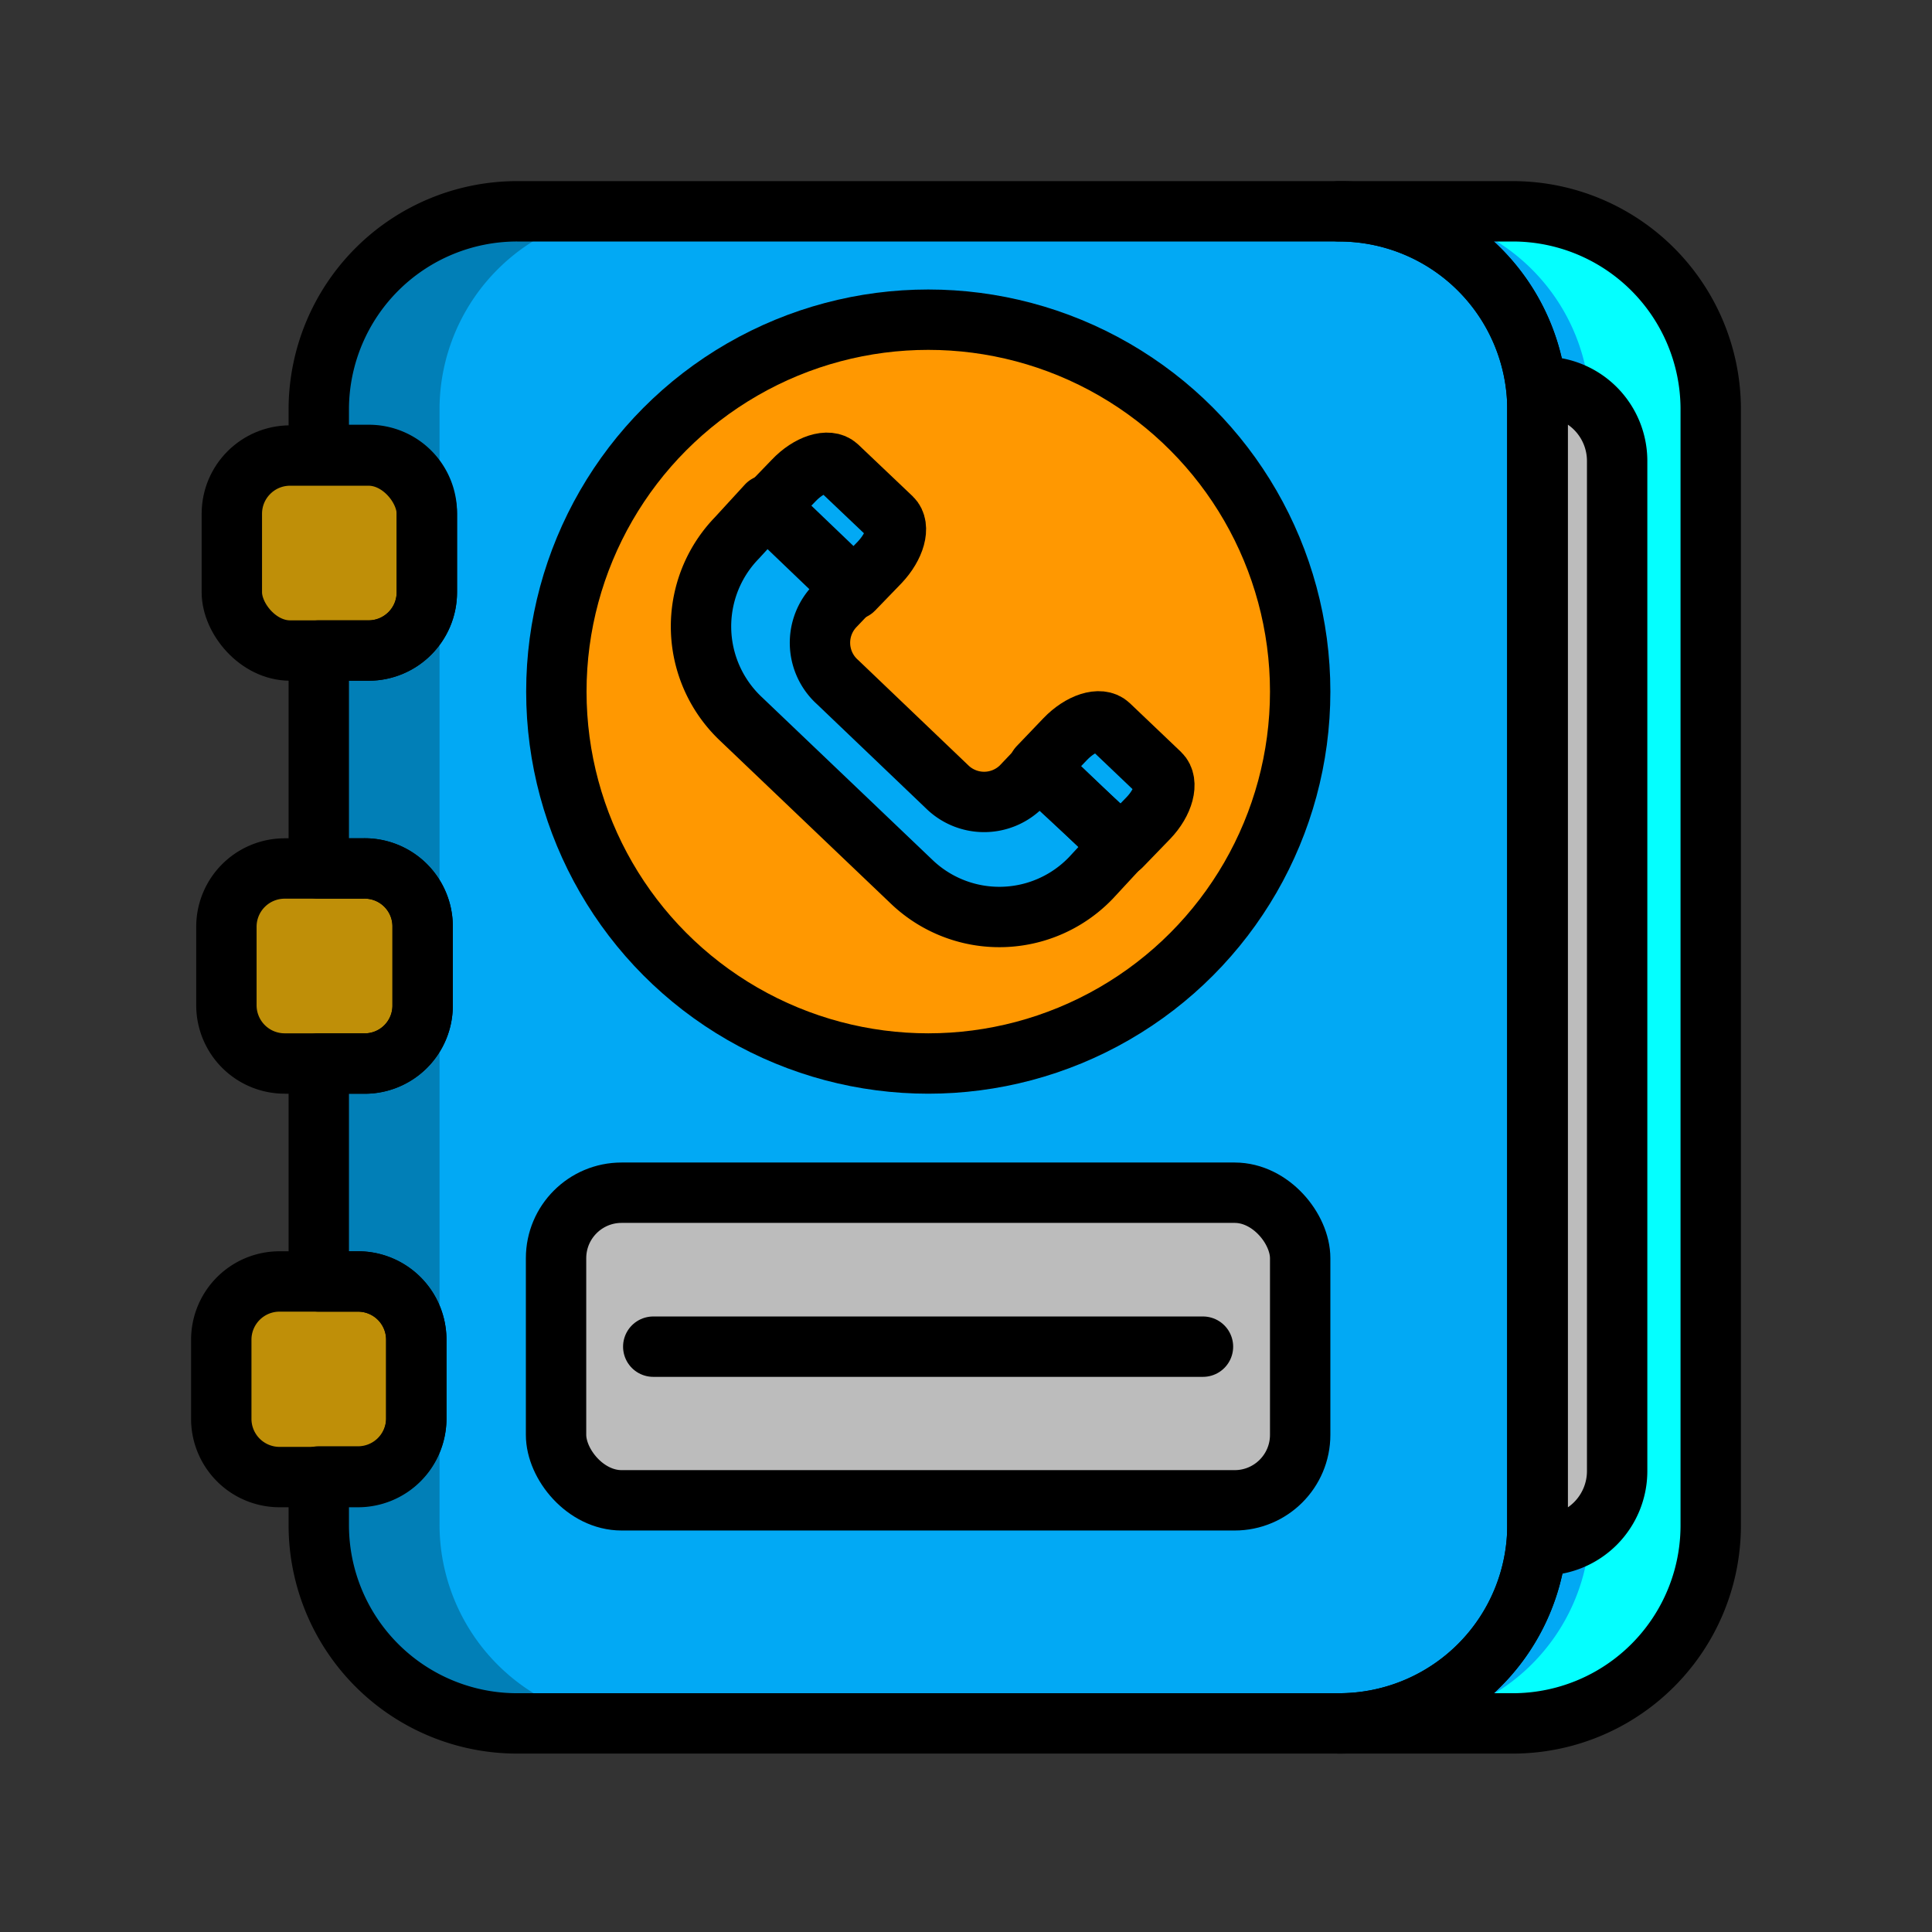
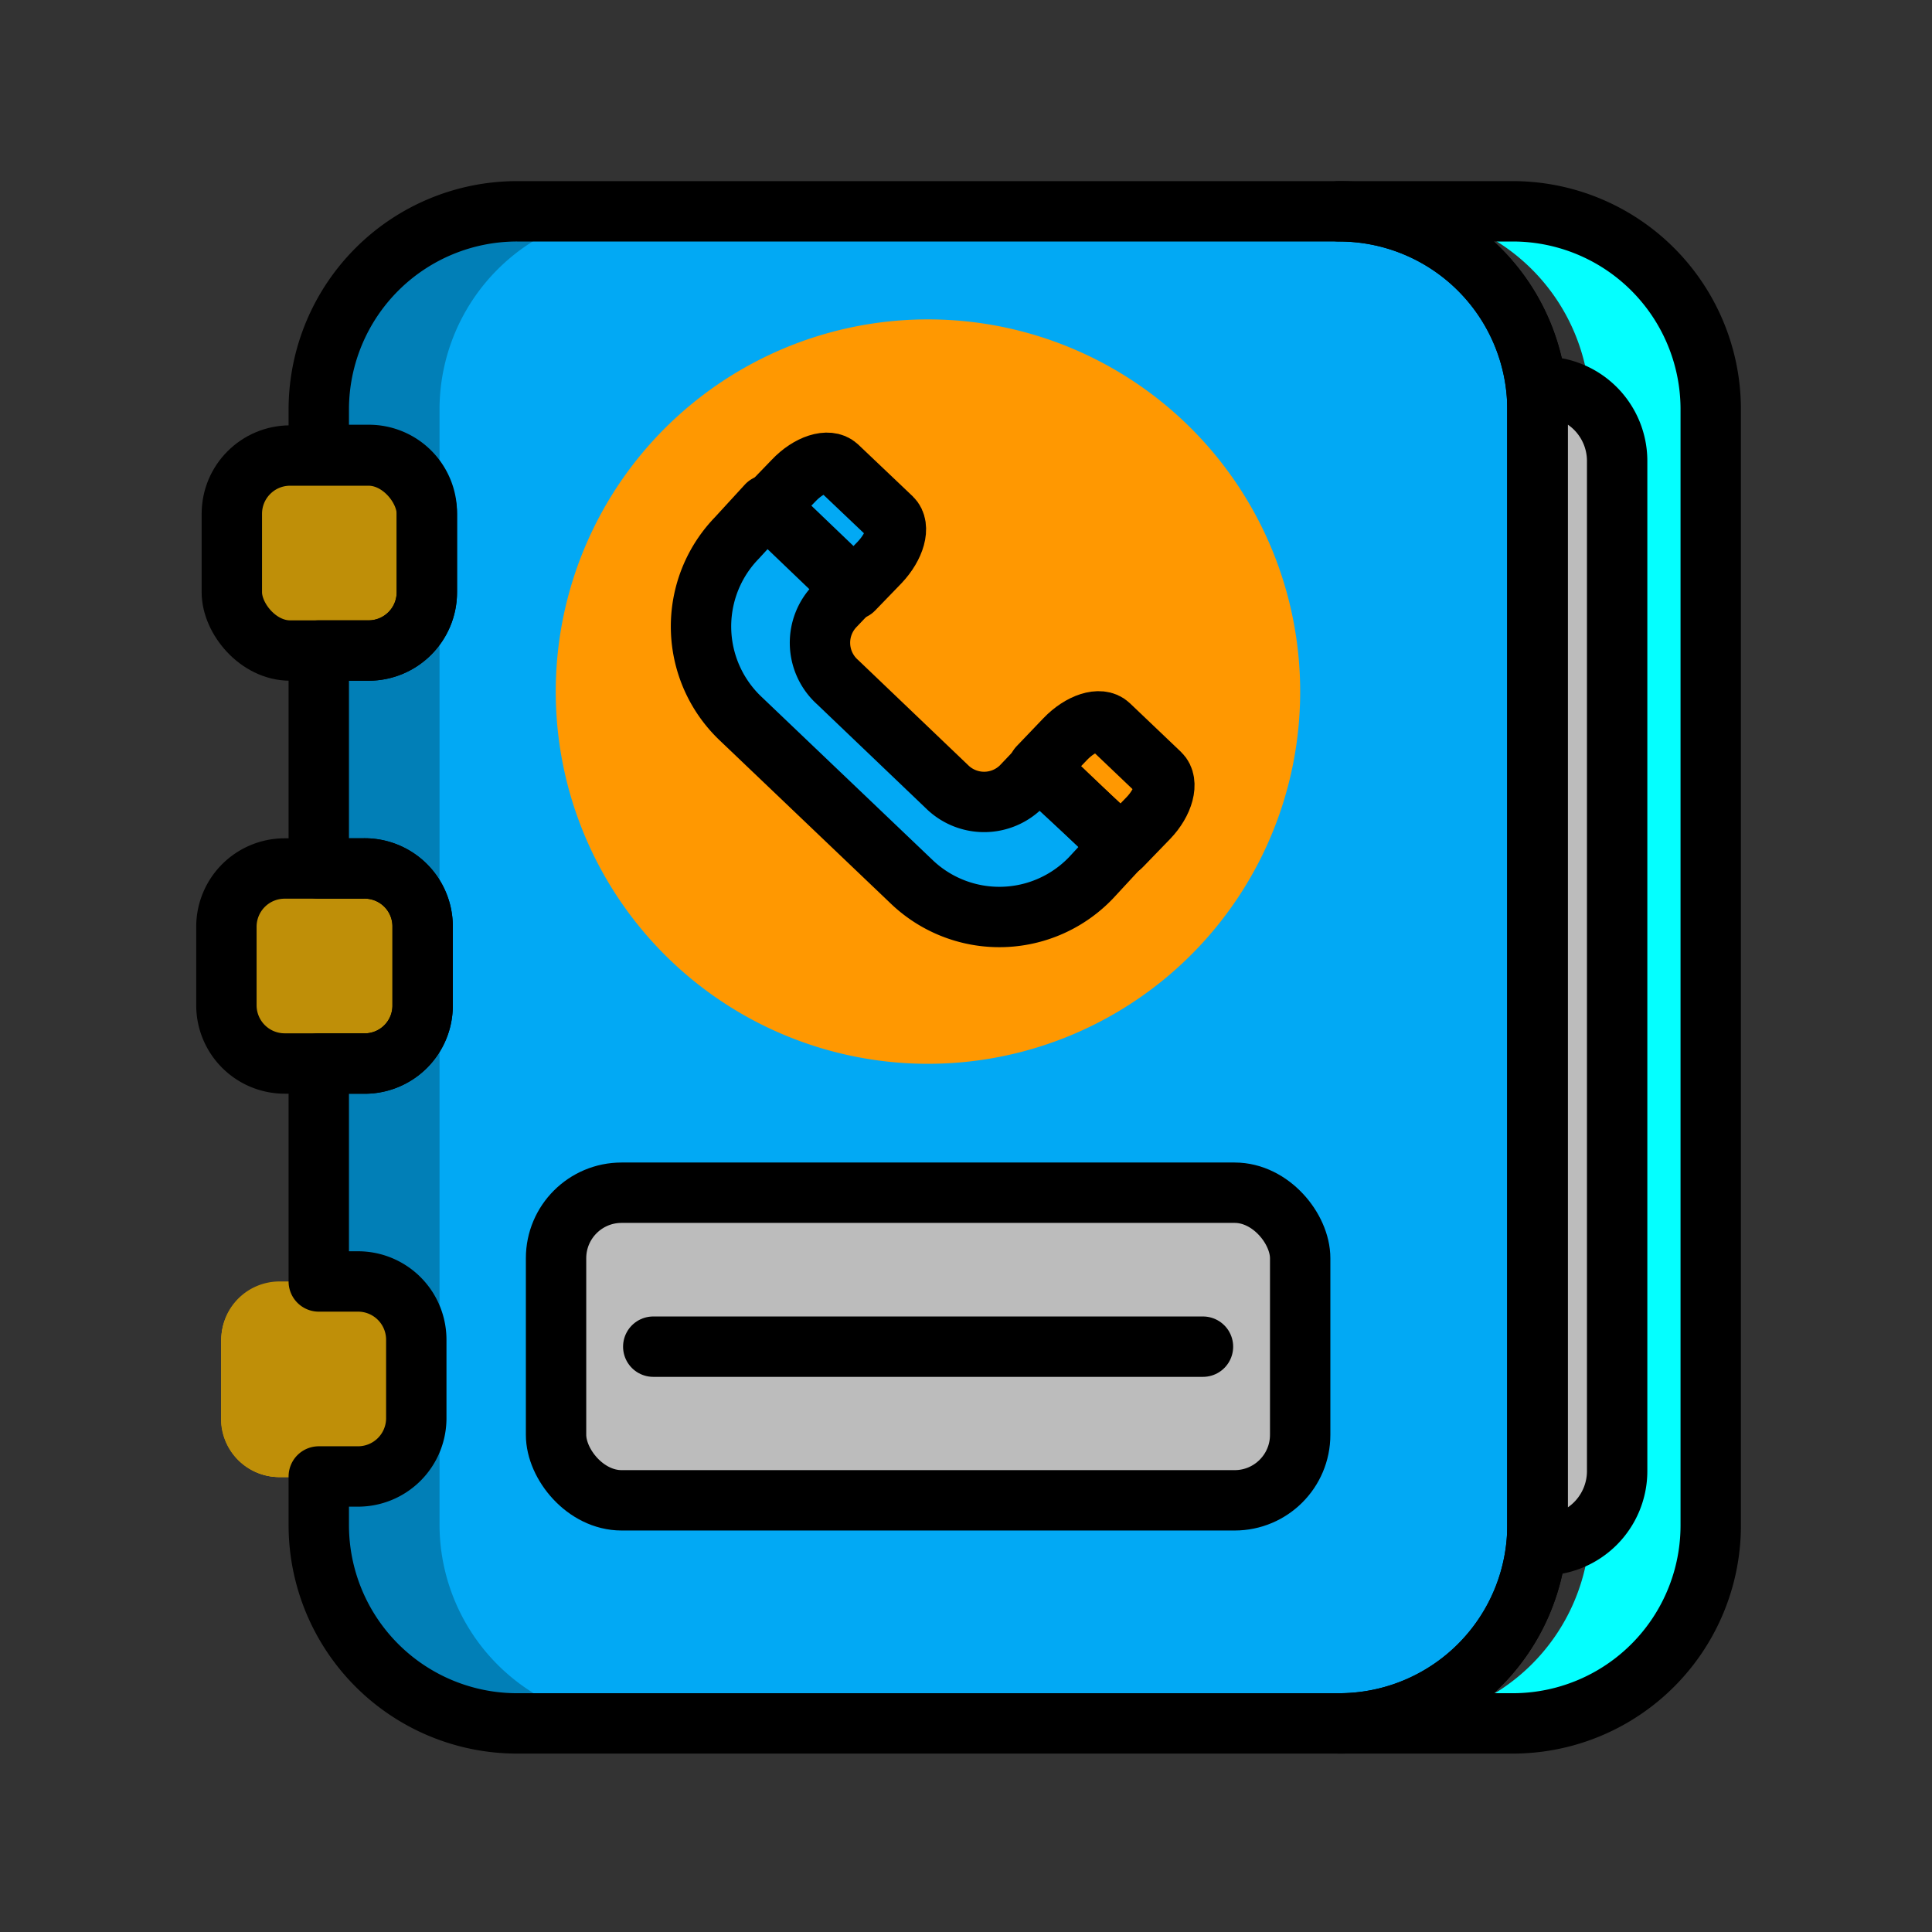
<svg xmlns="http://www.w3.org/2000/svg" viewBox="0 0 64 64">
  <rect x="0" y="0" width="64" height="64" fill="#333333" stroke="none" />
  <defs>
    <style>.cls-1{isolation:isolate;}.cls-2{mix-blend-mode:overlay;}.cls-3{fill:#02a9f4;}.cls-4{fill:#ff9801;}.cls-5{fill:#bcbcbc;}.cls-6{fill:#ffbf0b;}.cls-7{fill:#bfbfbf;}.cls-8{fill:#017fb7;}.cls-9{fill:#bf8f08;}.cls-10{fill:#fff;}.cls-11{fill:#04ffff;}.cls-12{fill:none;stroke:#000;stroke-linecap:round;stroke-linejoin:round;stroke-width:2px;}</style>
  </defs>
  <title>Icon Color</title>
  <g class="cls-1">
    <g id="COLOR" class="cls-2">
-       <path class="cls-3" d="M56.67,13.52v37a6.56,6.56,0,0,1-6.56,6.57H44.36a6.57,6.57,0,0,0,6.57-6.57v-37A6.57,6.57,0,0,0,44.36,7h5.75a6.56,6.56,0,0,1,6.56,6.57" />
      <path class="cls-3" d="M50.93,13.52v37a6.57,6.57,0,0,1-6.57,6.57H17.13a6.57,6.57,0,0,1-6.57-6.57V48.91h1.3A1.93,1.93,0,0,0,13.79,47v-2.6a1.93,1.93,0,0,0-1.93-1.93h-1.3V35.23H12A1.92,1.92,0,0,0,14,33.3V30.7A1.92,1.92,0,0,0,12,28.77H10.56V21.55h1.65a1.92,1.92,0,0,0,1.93-1.93V17a1.92,1.92,0,0,0-1.93-1.93H10.56V13.52A6.57,6.57,0,0,1,17.13,7H44.36a6.57,6.57,0,0,1,6.57,6.57" />
      <path class="cls-4" d="M43.07,22.91A12.33,12.33,0,1,1,30.75,10.58,12.33,12.33,0,0,1,43.07,22.91Z" />
-       <path class="cls-3" d="M38.43,25.63c.29.28.12.94-.39,1.47l-.9.93L34.4,25.41l.89-.93c.51-.53,1.16-.74,1.45-.46Z" />
      <path class="cls-3" d="M29.54,17.16c.29.28.11.93-.4,1.47l-.87.9-2.84-2.72.86-.89c.51-.54,1.16-.74,1.45-.47Z" />
      <path class="cls-3" d="M27.75,22.6l3.62,3.46a1.75,1.75,0,0,0,2.46,0l.57-.6L37.14,28l-1,1.08a4.2,4.2,0,0,1-5.94.13l-5.65-5.39a4.21,4.21,0,0,1-.14-6l1-1.09,2.84,2.72-.58.61A1.75,1.75,0,0,0,27.75,22.6Z" />
      <rect class="cls-5" x="18.42" y="39.51" width="24.65" height="10.19" rx="2.17" />
      <path class="cls-5" d="M51.1,51.19h-.17V12.81h.17a2.47,2.47,0,0,1,2.47,2.46V48.73a2.47,2.47,0,0,1-2.47,2.46" />
-       <path class="cls-6" d="M14.14,17v2.6a1.92,1.92,0,0,1-1.93,1.93H9.61a1.92,1.92,0,0,1-1.93-1.93V17a1.92,1.92,0,0,1,1.93-1.93h2.6A1.92,1.92,0,0,1,14.14,17" />
      <path class="cls-6" d="M14,30.7v2.6A1.92,1.92,0,0,1,12,35.23H9.44A1.93,1.93,0,0,1,7.5,33.3V30.7a1.93,1.93,0,0,1,1.94-1.93H12A1.92,1.92,0,0,1,14,30.7" />
      <path class="cls-6" d="M13.79,44.38V47a1.93,1.93,0,0,1-1.93,1.93H9.27A1.93,1.93,0,0,1,7.33,47v-2.6a1.93,1.93,0,0,1,1.94-1.93h2.59a1.93,1.93,0,0,1,1.93,1.93" />
      <path class="cls-7" d="M7.34,47.17a1.93,1.93,0,0,0,1.93,1.74h0a1.93,1.93,0,0,1-1.93-1.74m3.22-4.72H9.27a1.93,1.93,0,0,0-1.94,1.93h0a1.93,1.93,0,0,1,1.94-1.93h1.29M21.13,7h-4a6.57,6.57,0,0,0-6.57,6.57h0A6.57,6.57,0,0,1,17.13,7h4" />
      <path class="cls-8" d="M21.13,7h-4a6.57,6.57,0,0,0-6.57,6.57v1.57h1.65A1.92,1.92,0,0,1,14.14,17v2.6h0a1.92,1.92,0,0,1-1.93,1.93H10.56v7.22H12A1.92,1.92,0,0,1,14,30.7v2.6h0A1.92,1.92,0,0,1,12,35.23H10.56v7.22h1.3a1.93,1.93,0,0,1,1.93,1.93V47h0a1.93,1.93,0,0,1-1.93,1.93h-1.3v1.57a6.57,6.57,0,0,0,6.57,6.57h4a6.57,6.57,0,0,1-6.57-6.57v-37A6.57,6.57,0,0,1,21.13,7" />
      <path class="cls-9" d="M12.21,15.09H9.61A1.92,1.92,0,0,0,7.68,17v2.6a1.92,1.92,0,0,0,1.93,1.93h2.6a1.92,1.92,0,0,0,1.93-1.93h0V17a1.92,1.92,0,0,0-1.93-1.93" />
      <path class="cls-9" d="M12,28.77H9.44A1.93,1.93,0,0,0,7.5,30.7v2.6a1.93,1.93,0,0,0,1.94,1.93H12A1.92,1.92,0,0,0,14,33.3h0V30.7A1.92,1.92,0,0,0,12,28.77" />
      <path class="cls-9" d="M11.86,42.45H9.27a1.93,1.93,0,0,0-1.94,1.93V47a1.28,1.28,0,0,0,0,.19,1.93,1.93,0,0,0,1.93,1.74h2.59A1.93,1.93,0,0,0,13.79,47h0v-2.6a1.93,1.93,0,0,0-1.93-1.93" />
      <path class="cls-10" d="M50.11,7h0a6.56,6.56,0,0,1,6.56,6.57v37h0v-37A6.56,6.56,0,0,0,50.11,7" />
      <path class="cls-11" d="M50.11,7h-4a6.57,6.57,0,0,1,6.56,6.42,2.44,2.44,0,0,1,.9,1.9V48.73a2.44,2.44,0,0,1-.9,1.9,6.57,6.57,0,0,1-6.56,6.42h4a6.56,6.56,0,0,0,6.56-6.57v-37A6.56,6.56,0,0,0,50.11,7" />
      <path class="cls-10" d="M52.67,13.37V50.63a2.44,2.44,0,0,0,.9-1.9V15.27a2.44,2.44,0,0,0-.9-1.9" />
    </g>
    <g id="Line">
      <path class="cls-12" d="M56.67,13.52v37a6.56,6.56,0,0,1-6.56,6.57H44.36a6.57,6.57,0,0,0,6.57-6.57v-37A6.57,6.57,0,0,0,44.36,7h5.75A6.56,6.56,0,0,1,56.67,13.52Z" />
      <path class="cls-12" d="M50.93,13.52v37a6.57,6.57,0,0,1-6.57,6.57H17.13a6.57,6.57,0,0,1-6.57-6.57V48.91h1.3A1.93,1.93,0,0,0,13.79,47V44.39a1.93,1.93,0,0,0-1.93-1.94h-1.3V35.23H12A1.92,1.92,0,0,0,14,33.3V30.7A1.92,1.92,0,0,0,12,28.77H10.56V21.55h1.65a1.93,1.93,0,0,0,1.93-1.94V17a1.92,1.92,0,0,0-1.93-1.93H10.56V13.52A6.57,6.57,0,0,1,17.13,7H44.36A6.57,6.57,0,0,1,50.93,13.52Z" />
-       <circle class="cls-12" cx="30.75" cy="22.91" r="12.32" />
      <path class="cls-12" d="M38.43,25.63c.29.28.12.94-.39,1.47l-.9.93L34.4,25.41l.89-.93c.51-.53,1.16-.74,1.45-.46Z" />
      <path class="cls-12" d="M29.54,17.16c.29.28.11.93-.4,1.47l-.87.9-2.84-2.72.86-.89c.51-.54,1.16-.74,1.45-.47Z" />
      <path class="cls-12" d="M27.75,22.6l3.62,3.46a1.75,1.75,0,0,0,2.46,0l.57-.6L37.14,28l-1,1.08a4.2,4.2,0,0,1-5.94.13l-5.65-5.39a4.21,4.21,0,0,1-.14-6l1-1.09,2.84,2.72-.58.61A1.75,1.75,0,0,0,27.75,22.6Z" />
      <rect class="cls-12" x="18.42" y="39.51" width="24.65" height="10.19" rx="2.17" />
      <line class="cls-12" x1="21.64" y1="44.61" x2="39.85" y2="44.61" />
      <path class="cls-12" d="M50.93,12.81h.18a2.46,2.46,0,0,1,2.46,2.46V48.73a2.46,2.46,0,0,1-2.46,2.46h-.18a0,0,0,0,1,0,0V12.81A0,0,0,0,1,50.93,12.81Z" />
      <rect class="cls-12" x="7.68" y="15.09" width="6.46" height="6.46" rx="1.93" />
      <path class="cls-12" d="M14,30.7v2.6A1.92,1.92,0,0,1,12,35.23H9.44A1.93,1.93,0,0,1,7.5,33.3V30.7a1.93,1.93,0,0,1,1.94-1.93H12A1.92,1.92,0,0,1,14,30.7Z" />
-       <path class="cls-12" d="M13.79,44.39V47a1.93,1.93,0,0,1-1.93,1.93H9.27A1.93,1.93,0,0,1,7.33,47V44.39a1.93,1.93,0,0,1,1.94-1.94h2.59A1.93,1.93,0,0,1,13.79,44.39Z" />
    </g>
  </g>
</svg>